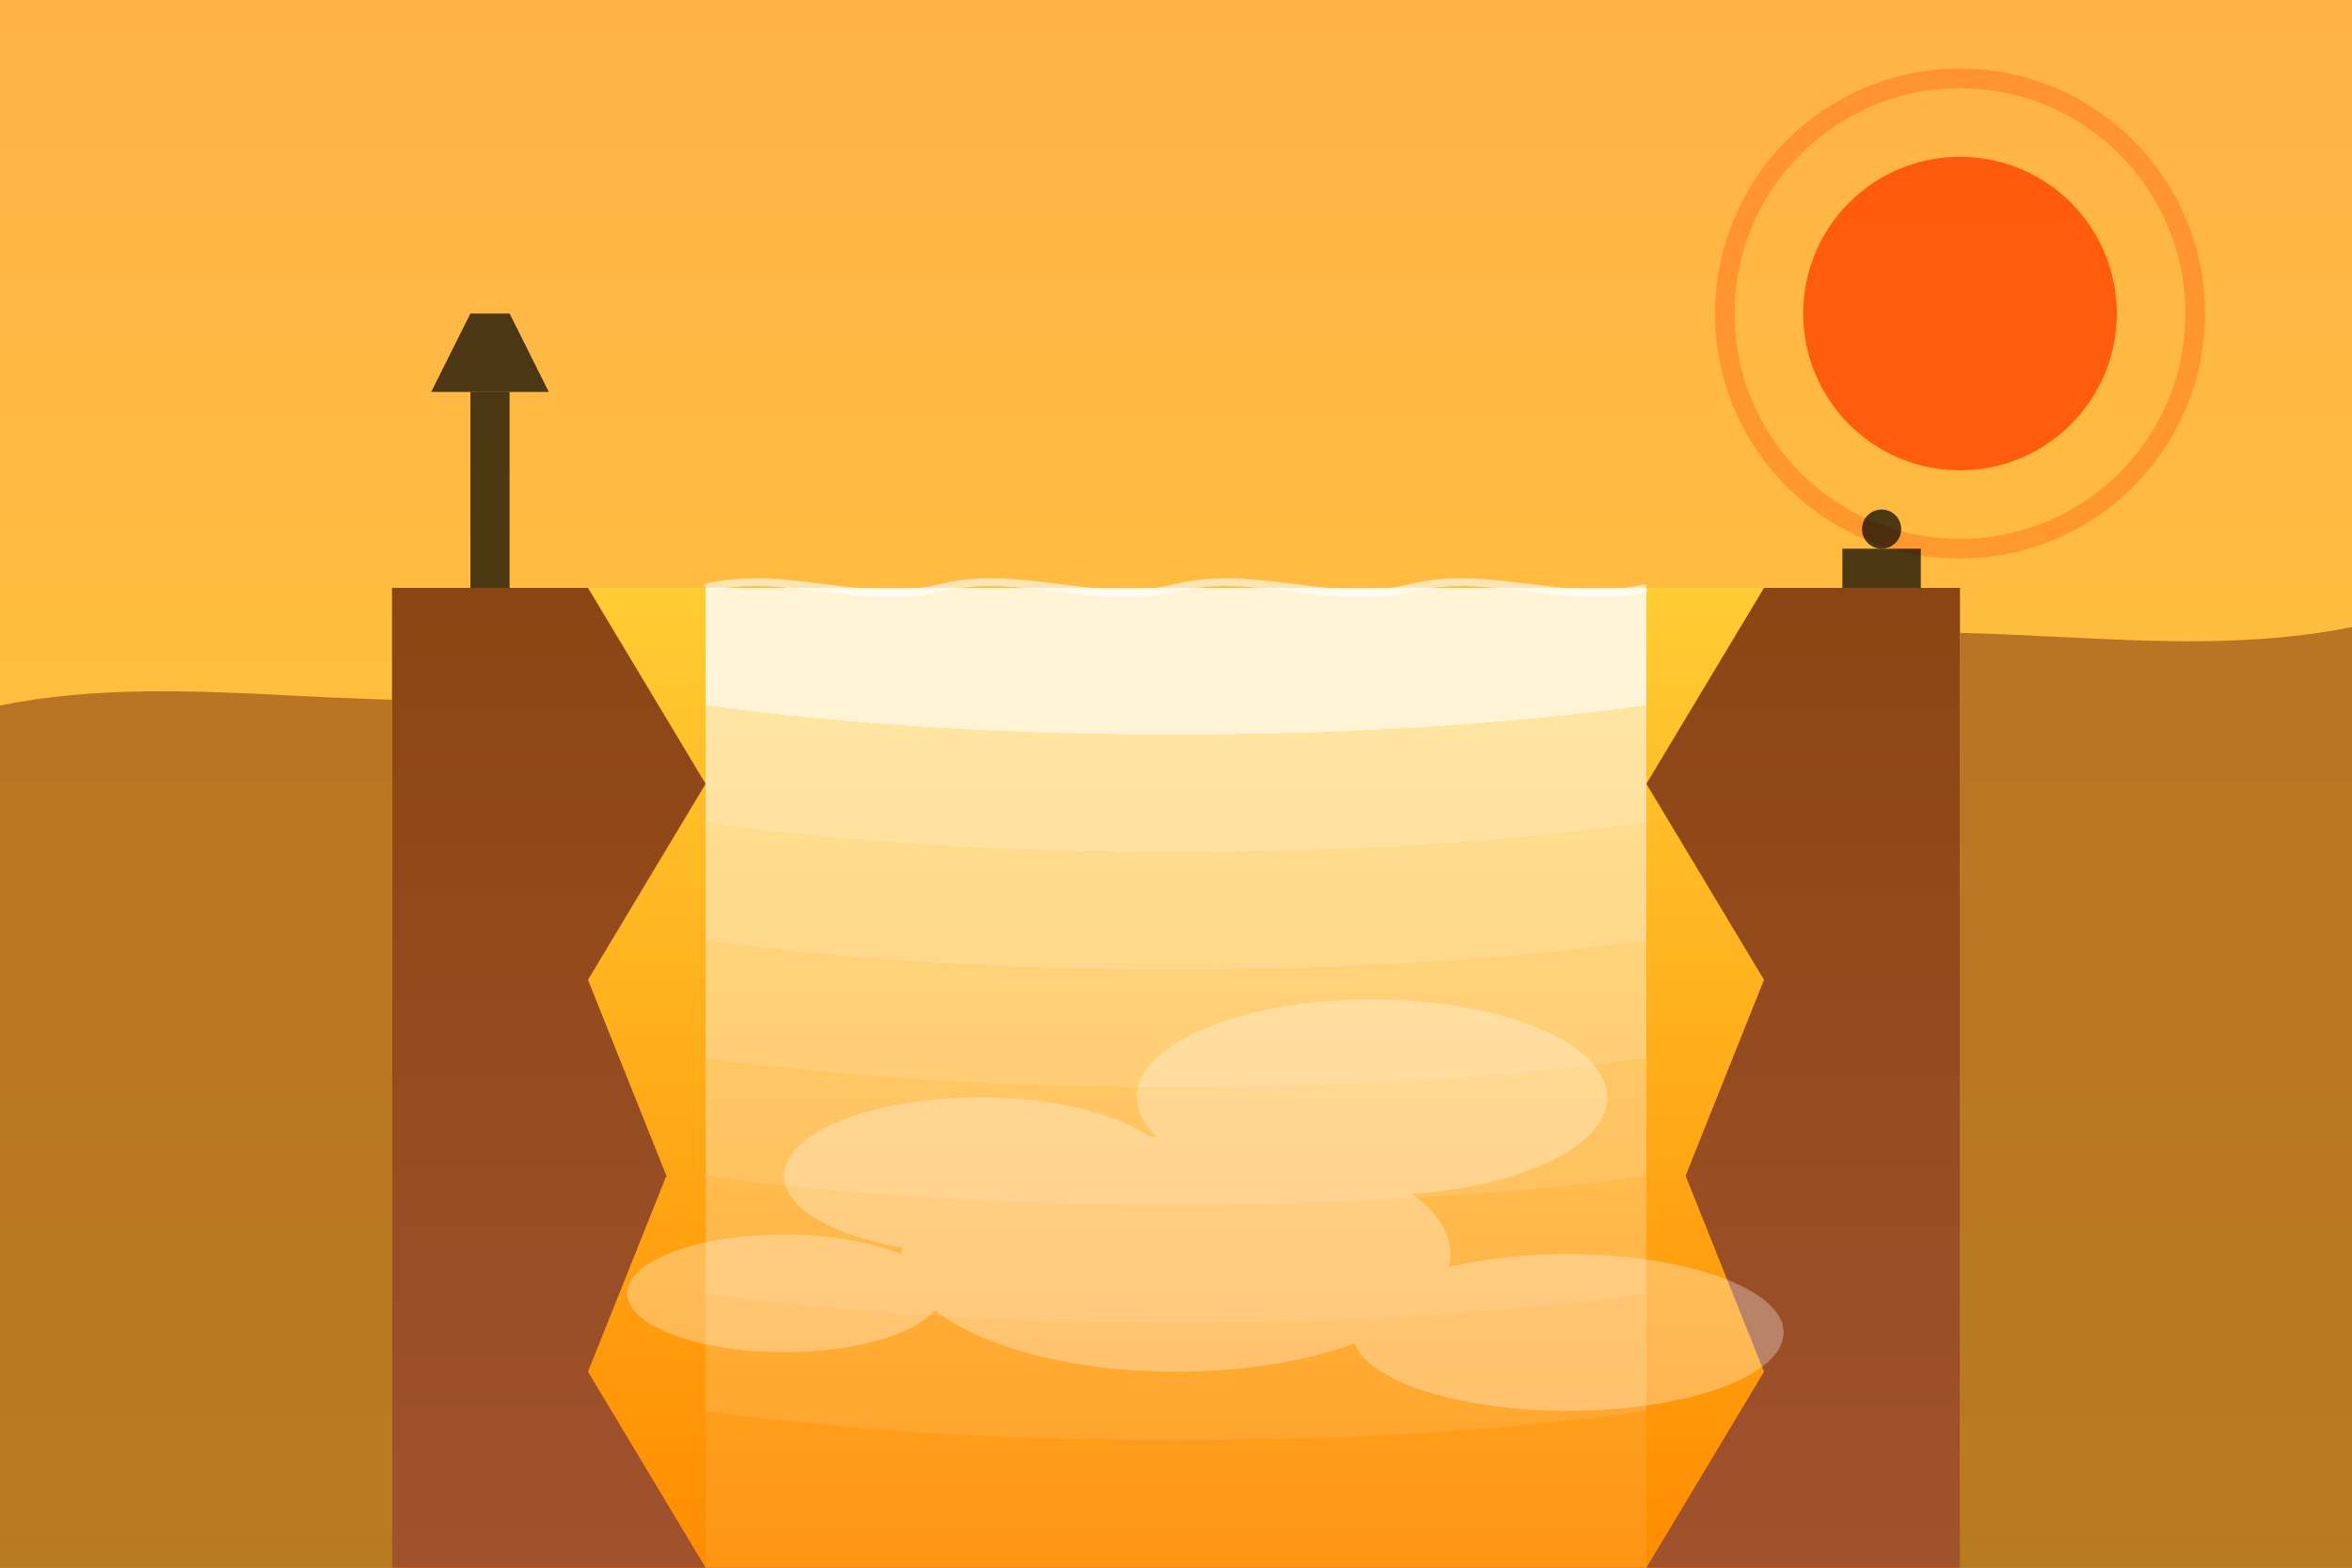
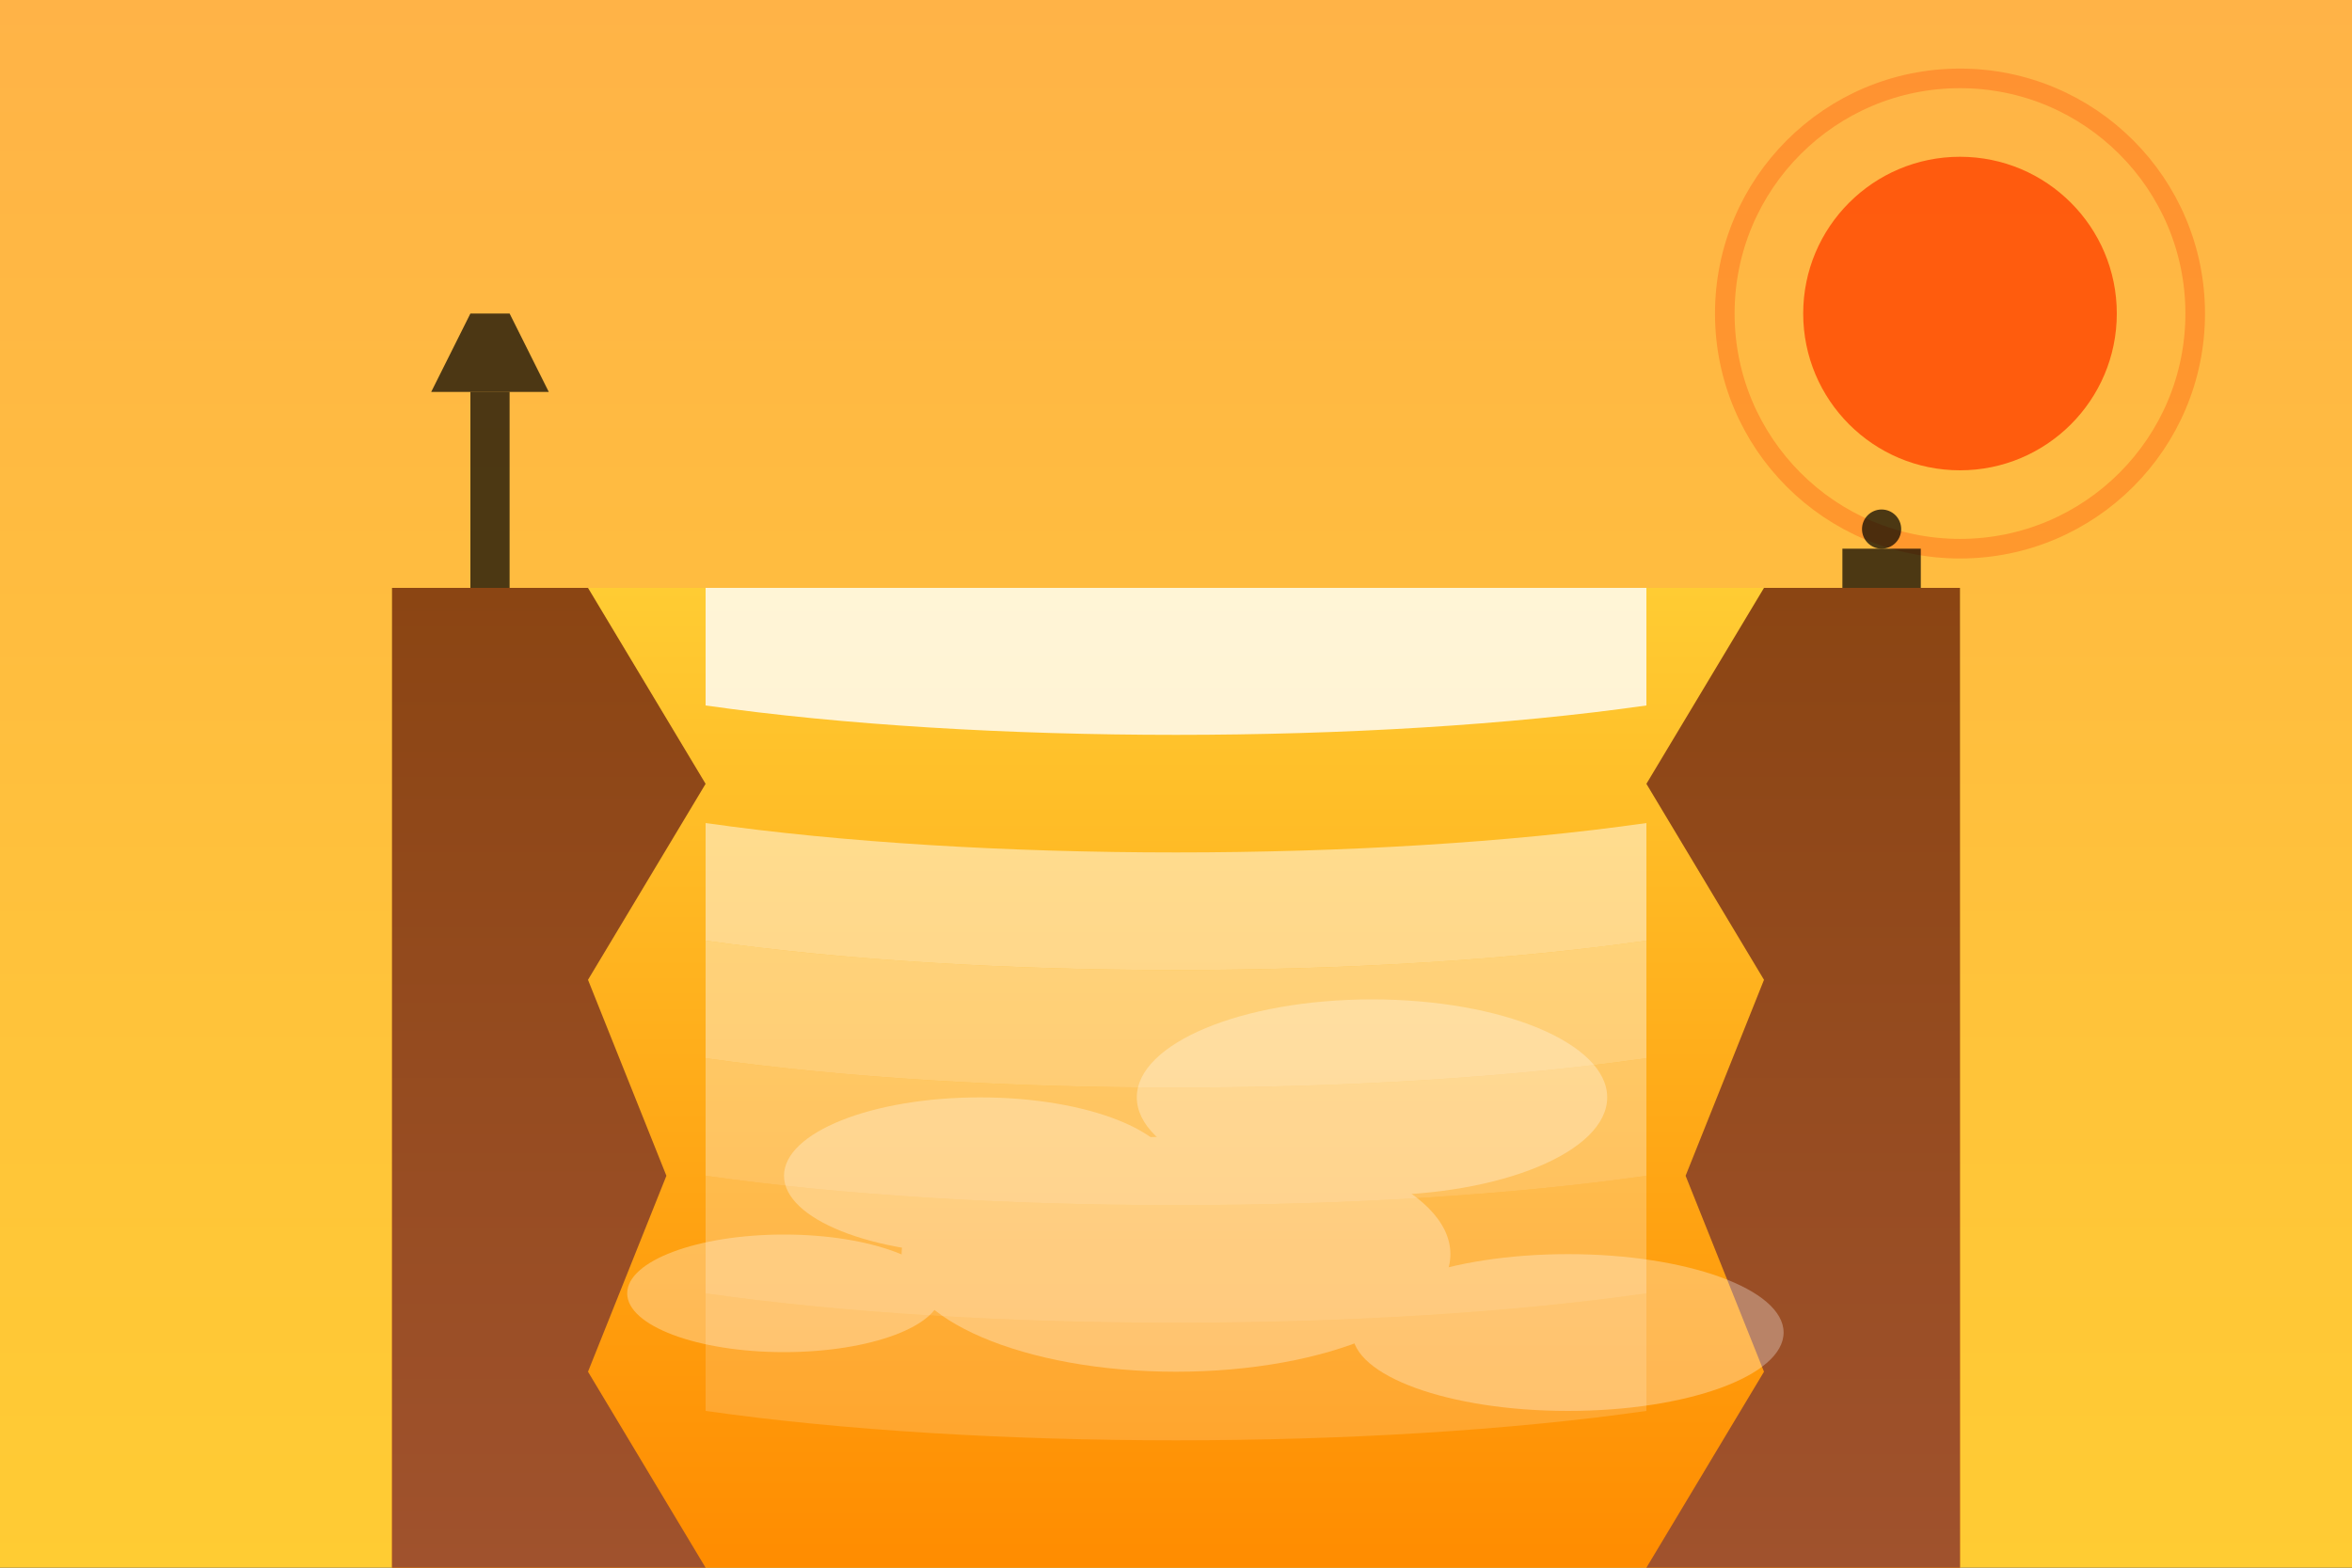
<svg xmlns="http://www.w3.org/2000/svg" viewBox="0 0 600 400">
  <rect x="0" y="0" width="600" height="400" fill="#333333" stroke="none" />
  <defs>
    <linearGradient id="skyGradient" x1="0%" y1="0%" x2="0%" y2="100%">
      <stop offset="0%" stop-color="#FFB347" />
      <stop offset="100%" stop-color="#FFCC33" />
    </linearGradient>
    <linearGradient id="waterGradient" x1="0%" y1="0%" x2="0%" y2="100%">
      <stop offset="0%" stop-color="#FFCC33" opacity="0.5" />
      <stop offset="100%" stop-color="#FF8C00" opacity="0.8" />
    </linearGradient>
    <linearGradient id="rockGradient" x1="0%" y1="0%" x2="0%" y2="100%">
      <stop offset="0%" stop-color="#8B4513" />
      <stop offset="100%" stop-color="#A0522D" />
    </linearGradient>
  </defs>
  <rect x="0" y="0" width="600" height="400" fill="url(#skyGradient)" />
-   <path d="M0,180 C50,170 100,185 150,175 C200,165 250,180 300,170 C350,160 400,175 450,165 C500,155 550,170 600,160 L600,400 L0,400 Z" fill="#8B4513" opacity="0.6" />
  <path d="M100,400 L100,150 L500,150 L500,400 Z" fill="url(#waterGradient)" />
  <path d="M100,400 L100,150 L150,150 L180,200 L150,250 L170,300 L150,350 L180,400 Z" fill="url(#rockGradient)" />
  <path d="M500,400 L500,150 L450,150 L420,200 L450,250 L430,300 L450,350 L420,400 Z" fill="url(#rockGradient)" />
  <g fill="#FFFFFF" opacity="0.8">
    <path d="M180,150 L420,150 L420,180 C350,190 250,190 180,180 Z" />
-     <path d="M180,180 C250,190 350,190 420,180 L420,210 C350,220 250,220 180,210 Z" opacity="0.7" />
    <path d="M180,210 C250,220 350,220 420,210 L420,240 C350,250 250,250 180,240 Z" opacity="0.6" />
    <path d="M180,240 C250,250 350,250 420,240 L420,270 C350,280 250,280 180,270 Z" opacity="0.5" />
    <path d="M180,270 C250,280 350,280 420,270 L420,300 C350,310 250,310 180,300 Z" opacity="0.4" />
    <path d="M180,300 C250,310 350,310 420,300 L420,330 C350,340 250,340 180,330 Z" opacity="0.3" />
    <path d="M180,330 C250,340 350,340 420,330 L420,360 C350,370 250,370 180,360 Z" opacity="0.2" />
-     <path d="M180,360 C250,370 350,370 420,360 L420,400 L180,400 Z" opacity="0.1" />
  </g>
  <g fill="#FFFFFF" opacity="0.3">
    <ellipse cx="250" cy="300" rx="50" ry="20" />
    <ellipse cx="350" cy="280" rx="60" ry="25" />
    <ellipse cx="300" cy="320" rx="70" ry="30" />
    <ellipse cx="200" cy="330" rx="40" ry="15" />
    <ellipse cx="400" cy="340" rx="55" ry="20" />
  </g>
-   <path d="M180,150 C200,145 220,155 240,150 C260,145 280,155 300,150 C320,145 340,155 360,150 C380,145 400,155 420,150" stroke="#FFFFFF" stroke-width="2" fill="none" opacity="0.6" />
  <circle cx="500" cy="80" r="40" fill="#FF4500" opacity="0.8" />
  <circle cx="500" cy="80" r="60" stroke="#FF4500" stroke-width="5" fill="none" opacity="0.3" />
  <rect x="120" y="100" width="10" height="50" fill="#000000" opacity="0.7" />
  <path d="M110,100 L140,100 L130,80 L120,80 Z" fill="#000000" opacity="0.7" />
  <rect x="470" y="140" width="20" height="10" fill="#000000" opacity="0.7" />
  <circle cx="480" cy="135" r="5" fill="#000000" opacity="0.7" />
</svg>